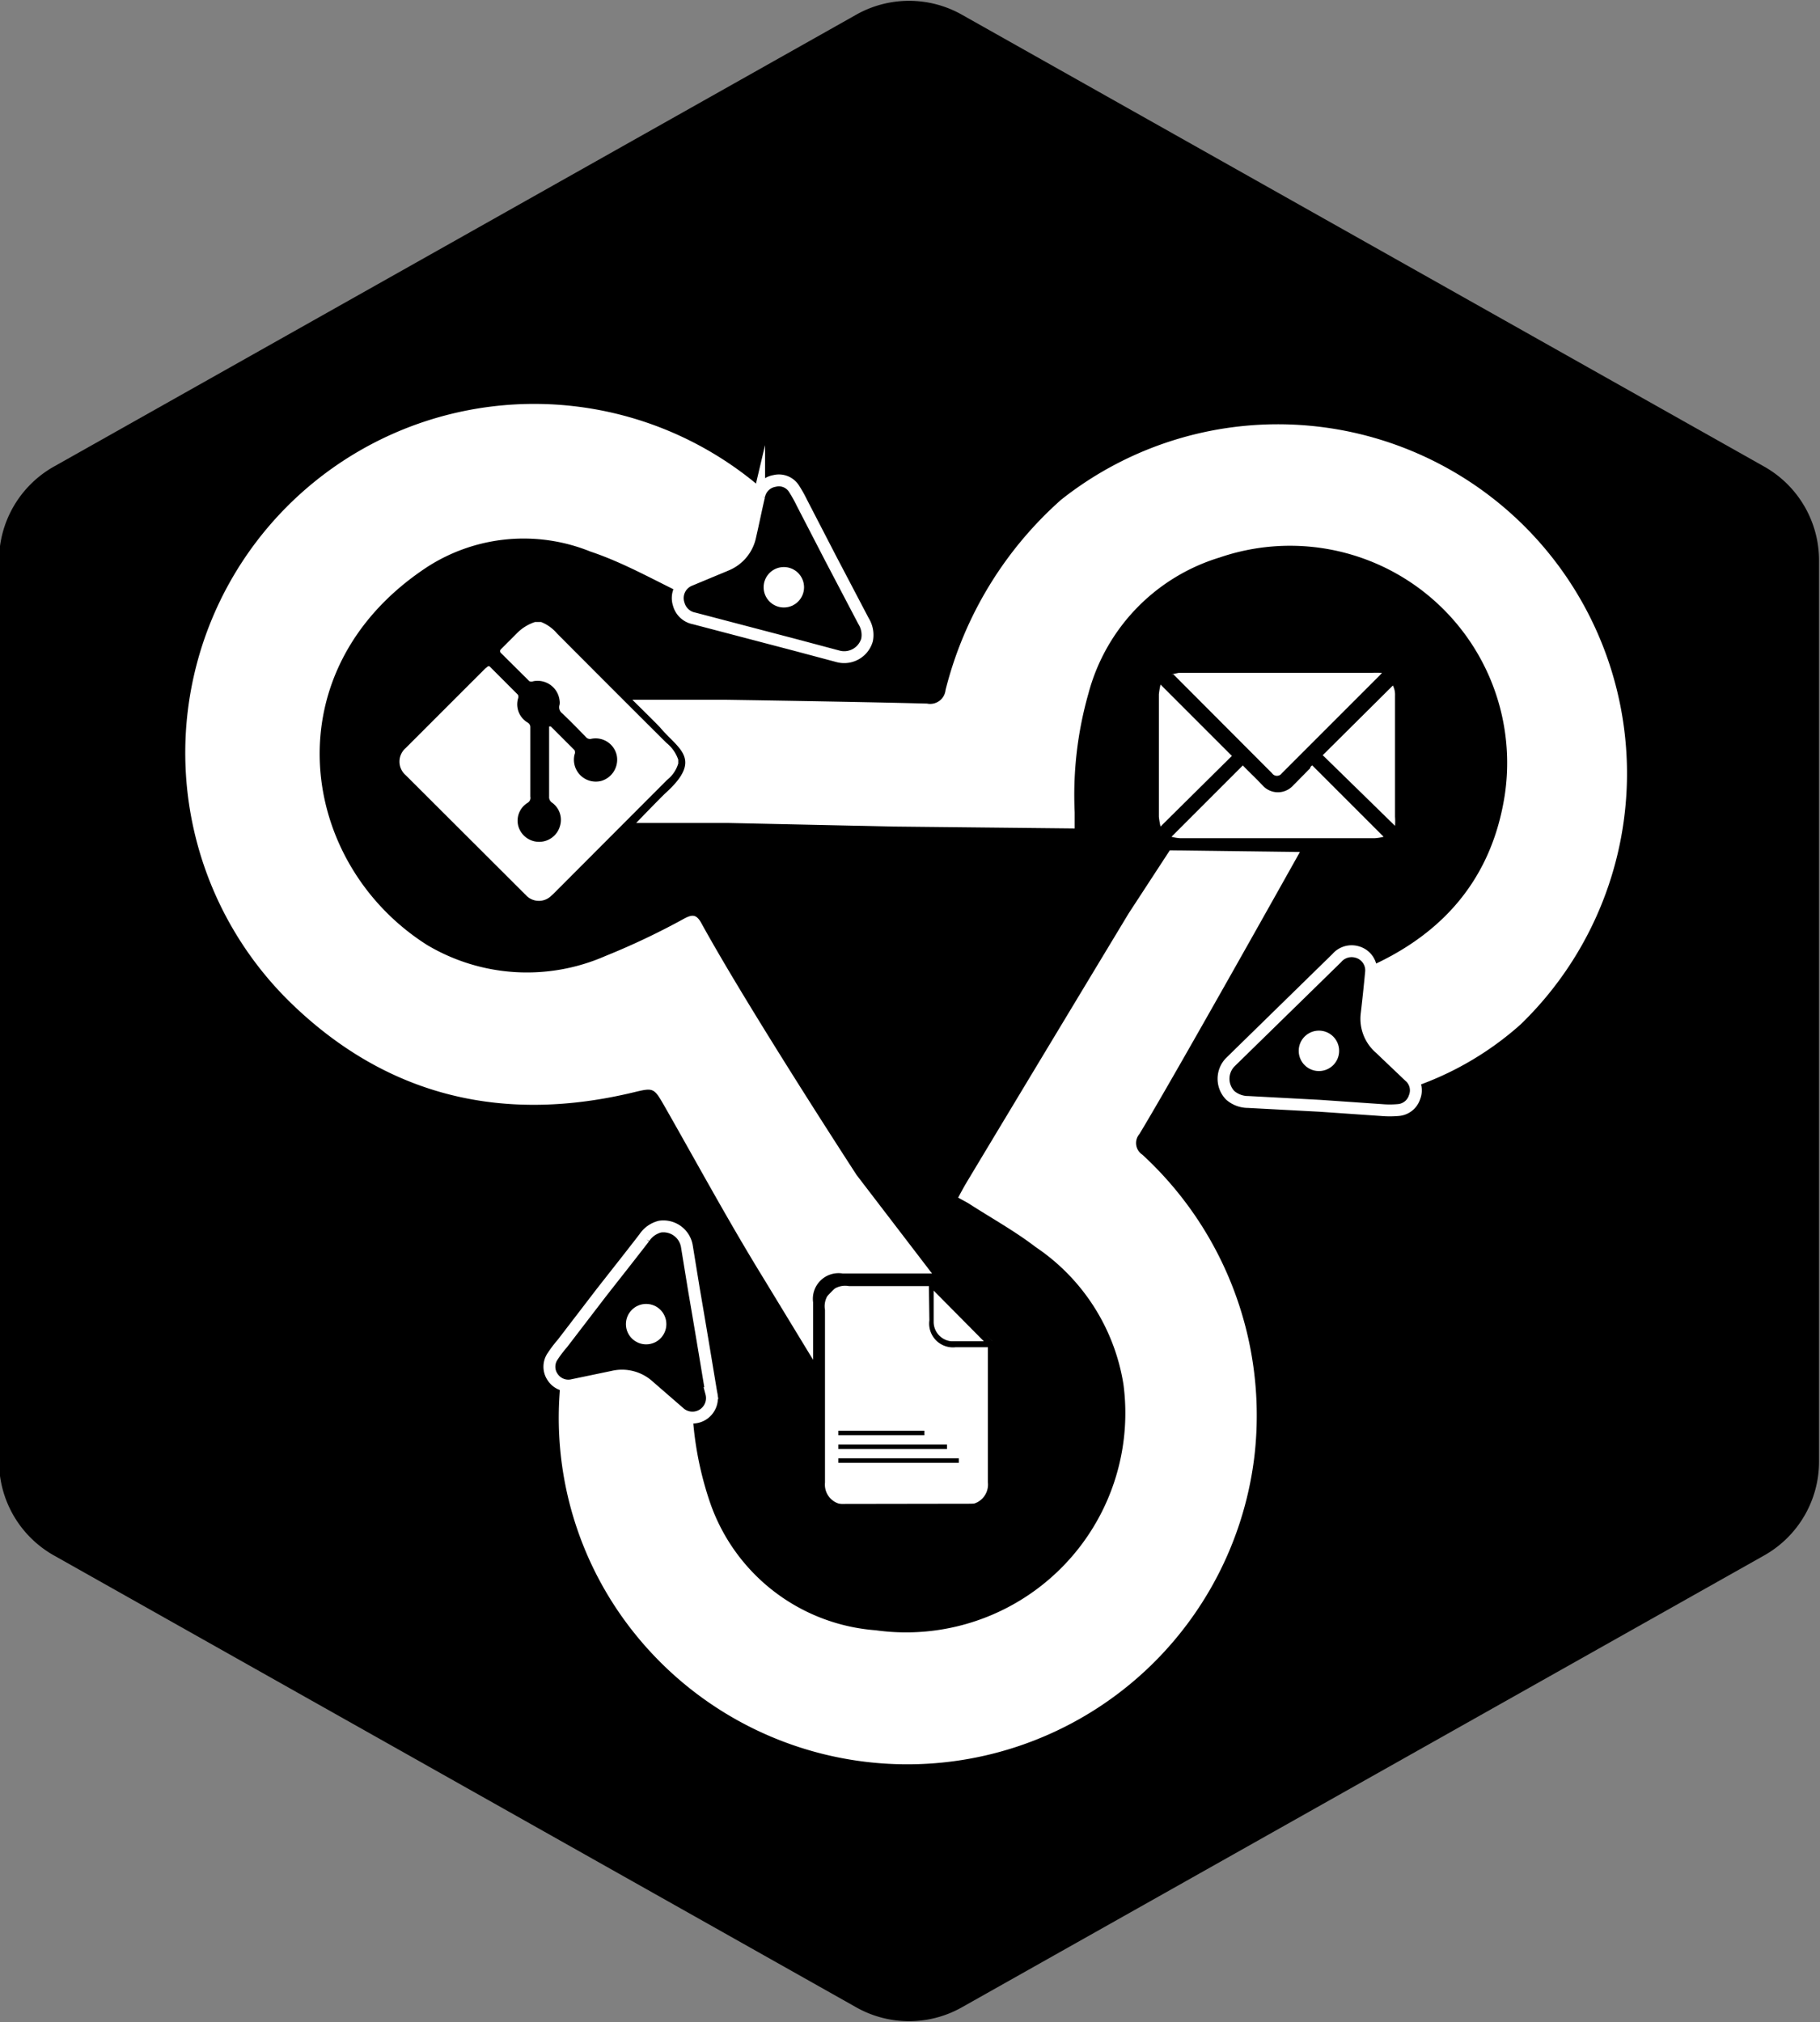
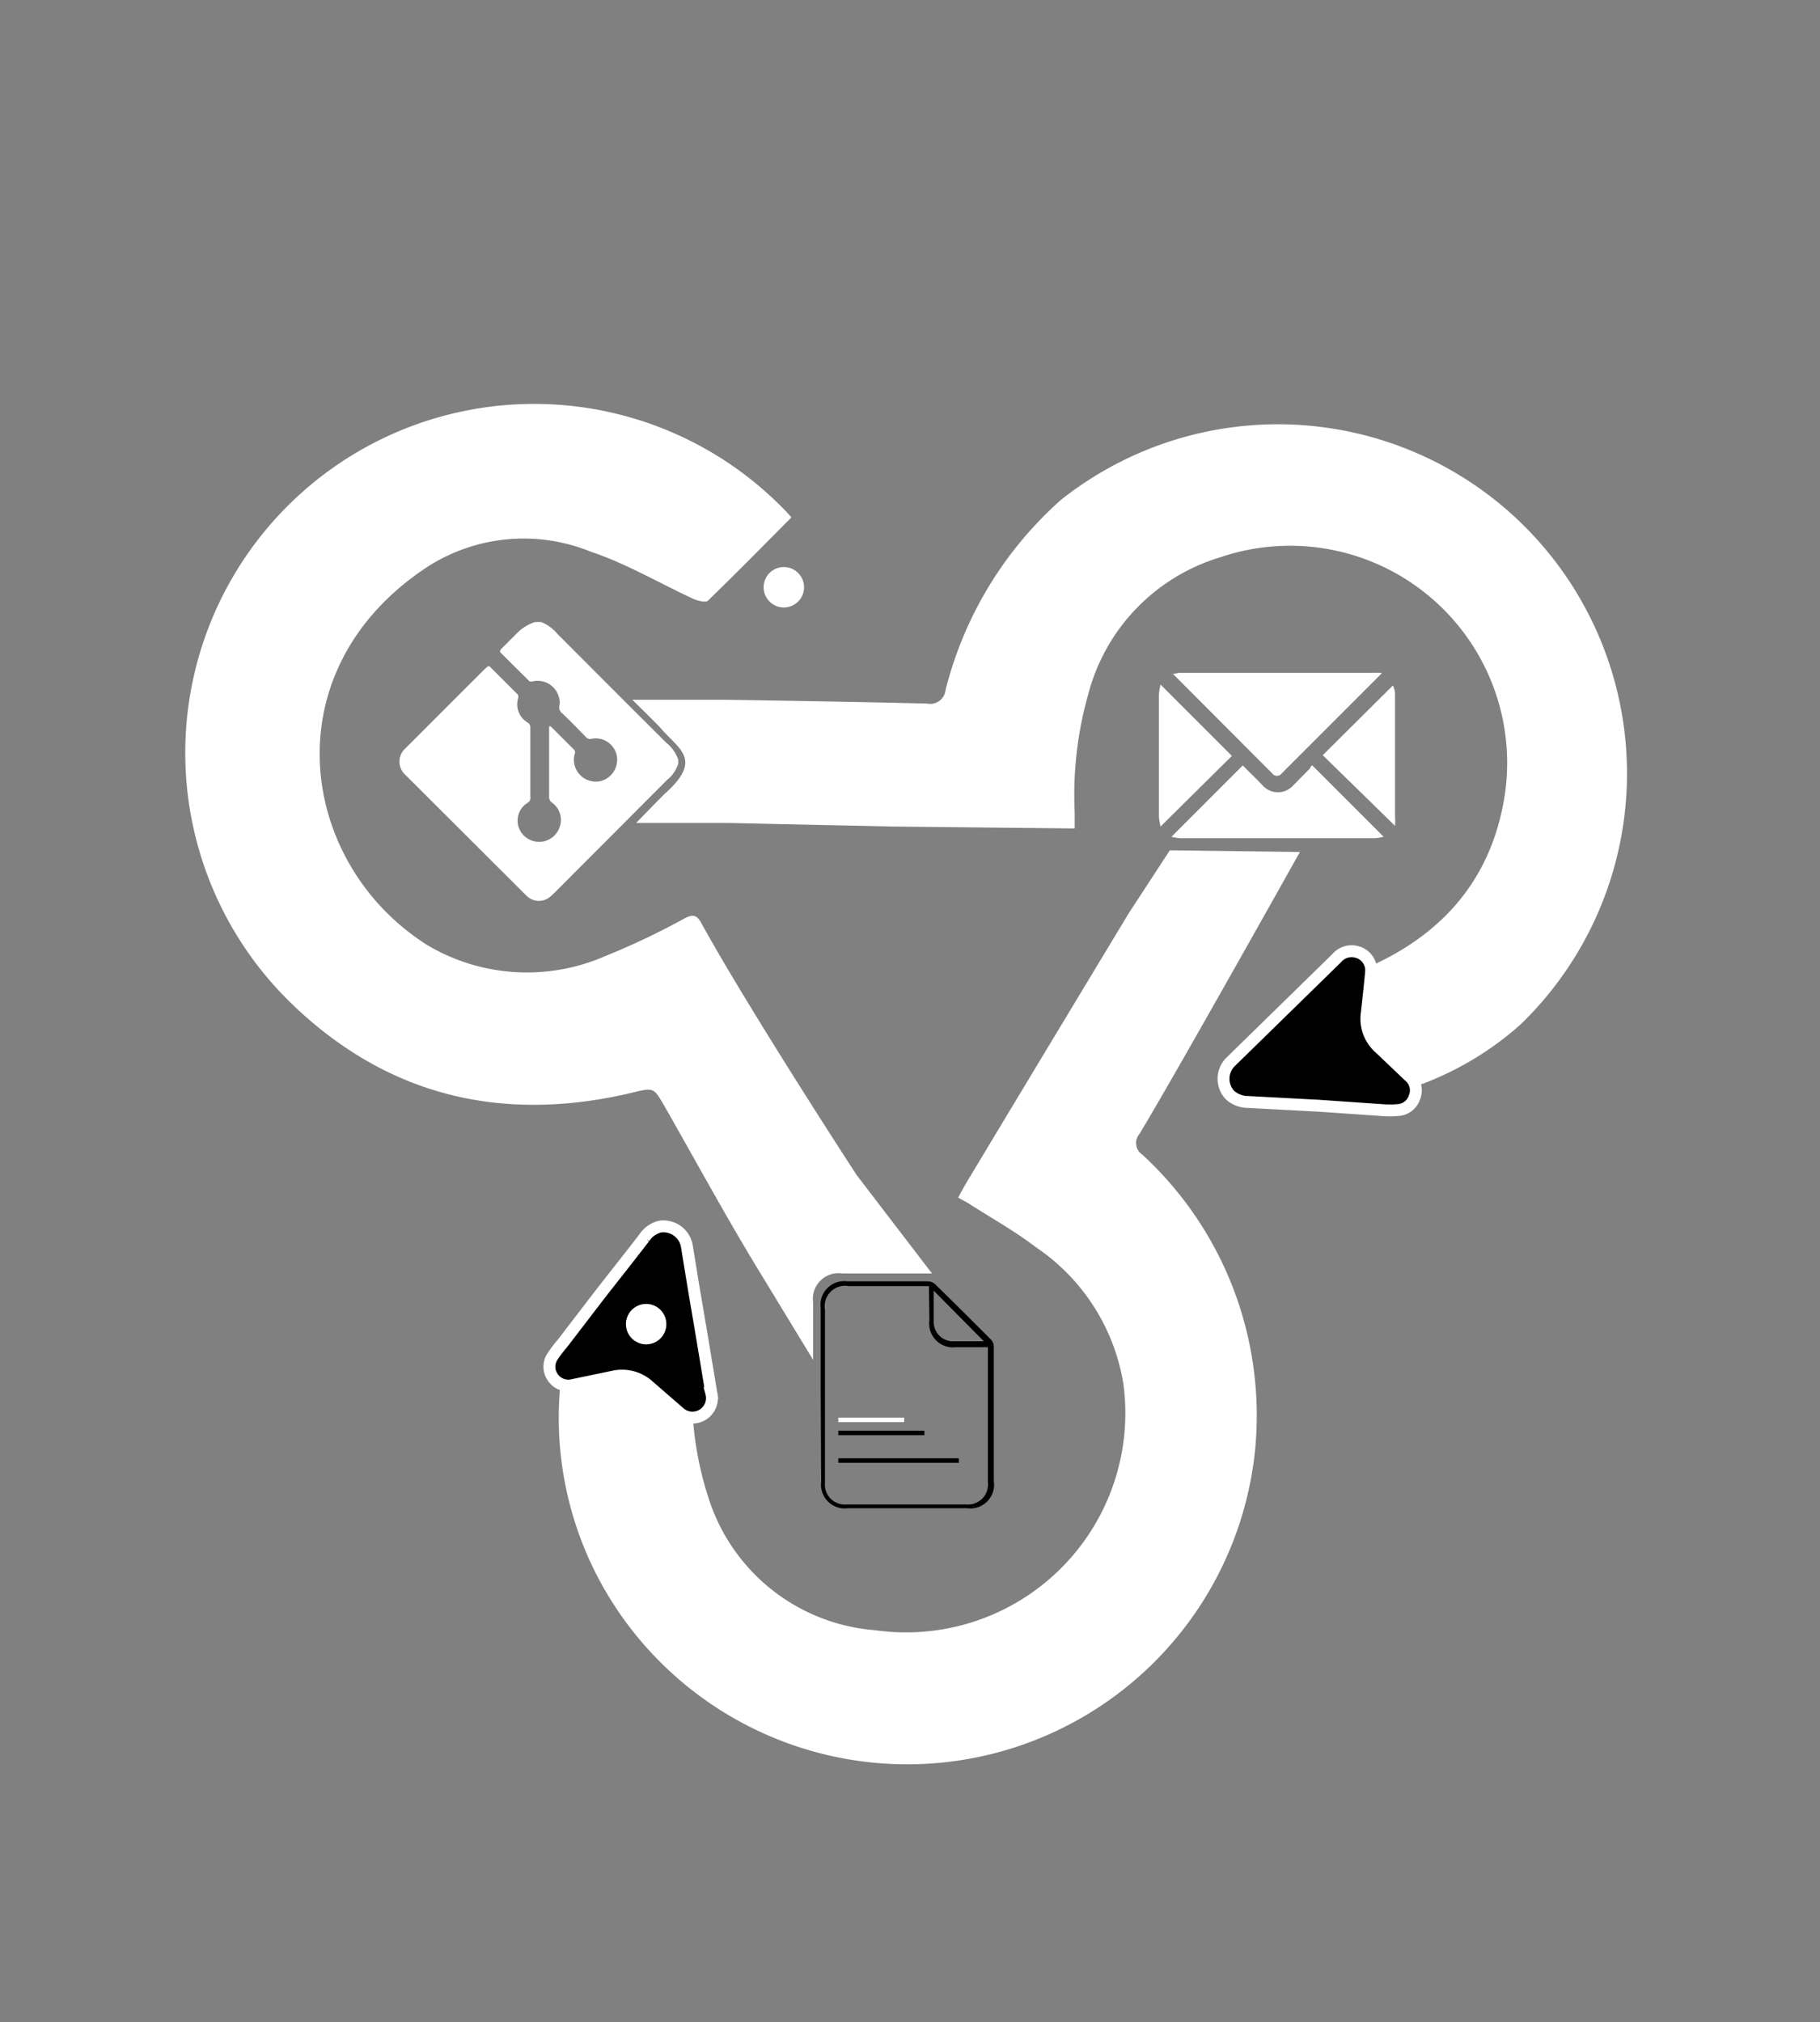
<svg xmlns="http://www.w3.org/2000/svg" id="Layer_1" data-name="Layer 1" viewBox="0 0 76.53 85.01">
  <rect x="0" y="0" width="76.53" height="85.01" fill="#808080" stroke="none" />
  <defs>
    <style>.cls-1{fill:#fff;}.cls-2{stroke:#fff;stroke-miterlimit:10;stroke-width:0.5px;}</style>
  </defs>
-   <path d="M92,73.64l-33.74,19a4.52,4.52,0,0,1-4.45,0l-33.74-19a4.53,4.53,0,0,1-2.3-3.94V31.81a4.53,4.53,0,0,1,2.3-3.94l33.74-19a4.52,4.52,0,0,1,4.45,0L92,27.87a4.53,4.53,0,0,1,2.3,3.94V69.7A4.53,4.53,0,0,1,92,73.64Z" transform="translate(-17.81 -8.25)" />
  <path class="cls-1" d="M63,43.08,55.37,43l-6.92-.15H44.56s1.12-1.16,1.25-1.27c1.57-1.43.52-1.84-.23-2.73-.06-.08-1.18-1.18-1.18-1.18l3.91,0s5.38.08,8.48.16a.65.65,0,0,0,.78-.57,15.85,15.85,0,0,1,4.86-8A14.68,14.68,0,0,1,81.75,51.32a13.16,13.16,0,0,1-5.78,3c-.46.11-.67,0-.79-.45-.3-1.33-.66-2.64-1-3.95-.11-.4,0-.55.38-.69,3.57-1.33,5.95-3.75,6.53-7.59a9.13,9.13,0,0,0-12-9.95,8.16,8.16,0,0,0-5.51,5.71,15.58,15.58,0,0,0-.58,5C63,42.59,63,42.8,63,43.08Z" transform="translate(-17.81 -8.25)" />
  <path class="cls-1" d="M51.09,30c-1.19,1.2-2.34,2.37-3.52,3.51-.09.08-.4,0-.58-.07-1.45-.67-2.85-1.5-4.35-2a7.48,7.48,0,0,0-6.87.65c-6.59,4.34-5.43,12.45,0,15.89a8.21,8.21,0,0,0,7.48.47,30.64,30.64,0,0,0,3.33-1.58c.34-.18.51-.18.71.17,2,3.64,6.54,10.61,6.54,10.61L57,61.79H53.24A1.08,1.08,0,0,0,52,63c0,.17,0,2.42,0,2.42L49.92,62c-1.46-2.37-2.78-4.81-4.16-7.23-.46-.8-.46-.8-1.33-.59-5.39,1.29-10.21.21-14.25-3.63a14.67,14.67,0,1,1,20.7-20.78Z" transform="translate(-17.81 -8.25)" />
  <path class="cls-1" d="M41.93,63.73c1.62.6,3.2,1.18,4.77,1.79.13,0,.23.35.23.54a14.14,14.14,0,0,0,.7,5.25,8,8,0,0,0,7,5.48A9.22,9.22,0,0,0,65.05,66.45a8.58,8.58,0,0,0-3.69-5.77c-.86-.66-1.83-1.2-2.75-1.79-.15-.1-.32-.18-.51-.29.12-.22.22-.41.32-.58,2.28-3.8,6.85-11.37,6.85-11.37L67,44l5.47.07s-5.23,9.35-6.75,11.86a.58.58,0,0,0,.12.86,14.9,14.9,0,0,1,4.72,12.66,14.7,14.7,0,0,1-26.14,7.38A14.47,14.47,0,0,1,41.83,64C41.85,63.94,41.88,63.88,41.93,63.73Z" transform="translate(-17.81 -8.25)" />
  <path class="cls-2" d="M43.07,62.63c.61-.78,1.23-1.56,1.83-2.34a1.12,1.12,0,0,1,.66-.47,1,1,0,0,1,1.13.81l.3,1.84c.25,1.45.49,2.9.73,4.35a.82.82,0,0,1-1.34.82l-1.29-1.12a1.67,1.67,0,0,0-1.51-.39l-1.68.35a.79.79,0,0,1-.85-.33.77.77,0,0,1,0-.88,5.12,5.12,0,0,1,.41-.54Z" transform="translate(-17.81 -8.25)" />
  <circle class="cls-1" cx="27.17" cy="55.67" r="0.85" />
-   <path class="cls-2" d="M52.74,31.73l1.38,2.63a1.1,1.1,0,0,1,.15.79,1,1,0,0,1-1.2.7l-1.8-.48L47,34.25a.83.83,0,0,1-.65-.6.81.81,0,0,1,.45-1L48.36,32a1.67,1.67,0,0,0,1-1.22c.13-.56.24-1.12.37-1.67a.79.79,0,0,1,.65-.64.75.75,0,0,1,.82.33,5.6,5.6,0,0,1,.33.59Z" transform="translate(-17.81 -8.25)" />
  <circle class="cls-1" cx="32.96" cy="24.69" r="0.85" />
  <path class="cls-2" d="M73.3,54.74l-3-.16a1.15,1.15,0,0,1-.76-.28,1,1,0,0,1,0-1.39l1.33-1.3,3.15-3.08a.82.82,0,0,1,.84-.26.8.8,0,0,1,.6.88q-.08.85-.18,1.71a1.64,1.64,0,0,0,.55,1.46l1.24,1.18a.77.77,0,0,1,.22.88.78.78,0,0,1-.7.54,3.91,3.91,0,0,1-.68,0Z" transform="translate(-17.81 -8.25)" />
-   <circle class="cls-1" cx="55.46" cy="44.18" r="0.85" />
  <rect class="cls-1" x="35.25" y="59.6" width="2.77" height="0.19" />
-   <polygon class="cls-1" points="41.33 63.22 34.93 63.23 34.56 62.64 34.55 54.73 35.33 53.93 39.1 53.89 41.7 56.37 41.72 62.67 41.33 63.22" />
  <path d="M52.32,66.9V63.25a1,1,0,0,1,1.13-1.13h3.38a.47.47,0,0,1,.3.12c.78.76,1.55,1.53,2.32,2.3a.45.45,0,0,1,.15.35c0,1.88,0,3.76,0,5.63a1,1,0,0,1-1.13,1.14q-2.51,0-5,0a1,1,0,0,1-1.13-1.12Zm4.55-4.58H53.5a.86.86,0,0,0-1,1v7.26a.84.84,0,0,0,.93.92h5a.84.84,0,0,0,.92-.93c0-1.83,0-3.66,0-5.48v-.2H58a1,1,0,0,1-1.11-1.13Zm.2.19v.17c0,.39,0,.78,0,1.17a.82.82,0,0,0,.74.79c.46,0,.92,0,1.37,0,0,0,0,0,0,0Z" transform="translate(-17.81 -8.25)" />
  <rect x="35.25" y="61.31" width="5.07" height="0.19" />
-   <rect x="35.25" y="60.73" width="4.57" height="0.19" />
  <rect x="35.25" y="60.15" width="3.62" height="0.19" />
  <path class="cls-1" d="M67.07,36.6l.3-.06h8.08a3.75,3.75,0,0,1,.47,0v0l-.07.08-4.14,4.14a.25.25,0,0,1-.41,0l-4.15-4.16Z" transform="translate(-17.81 -8.25)" />
  <path class="cls-1" d="M67.07,43.43l3-3c.2.21.4.4.6.6l.27.28a.86.86,0,0,0,1.21,0l.75-.76s0-.07.09-.12l3,3a1.88,1.88,0,0,1-.37.06H67.43A1.8,1.8,0,0,1,67.07,43.43Z" transform="translate(-17.81 -8.25)" />
  <path class="cls-1" d="M73.43,40l2.95-2.93a.85.85,0,0,1,.09.43v3.19c0,.63,0,1.26,0,1.9a2.47,2.47,0,0,1,0,.38Z" transform="translate(-17.81 -8.25)" />
  <path class="cls-1" d="M66.61,43a3.2,3.2,0,0,1-.07-.41V37.44a3.2,3.2,0,0,1,.07-.41l3,3Z" transform="translate(-17.81 -8.25)" />
  <path class="cls-1" d="M40.31,34.4h.25a1.69,1.69,0,0,1,.67.48q2.3,2.31,4.6,4.6a1.54,1.54,0,0,1,.5.71v.16a1.38,1.38,0,0,1-.47.69l-4.78,4.79-.11.1a.74.74,0,0,1-1,0l-5.1-5.09a.75.75,0,0,1,0-1.14l3.34-3.34.12-.1.06,0,1.2,1.2a.23.23,0,0,1,0,.17.89.89,0,0,0,.41,1,.22.22,0,0,1,.11.21v2.9A.24.24,0,0,1,40,42a.88.88,0,0,0-.39,1,.91.91,0,0,0,1.74,0,.89.89,0,0,0-.32-1,.28.28,0,0,1-.13-.26c0-.93,0-1.86,0-2.79,0,0,0-.1,0-.16l.07,0,1,1a.22.22,0,0,1,0,.18.92.92,0,0,0,1.13,1.11.93.93,0,0,0,.64-1.09.91.91,0,0,0-1.06-.68.22.22,0,0,1-.23-.07c-.34-.35-.68-.7-1-1a.32.32,0,0,1-.11-.36.53.53,0,0,0,0-.18.93.93,0,0,0-1.1-.81.25.25,0,0,1-.17,0l-1.18-1.17c-.07-.07-.07-.12,0-.19l.64-.64A1.88,1.88,0,0,1,40.31,34.4Z" transform="translate(-17.81 -8.25)" />
</svg>